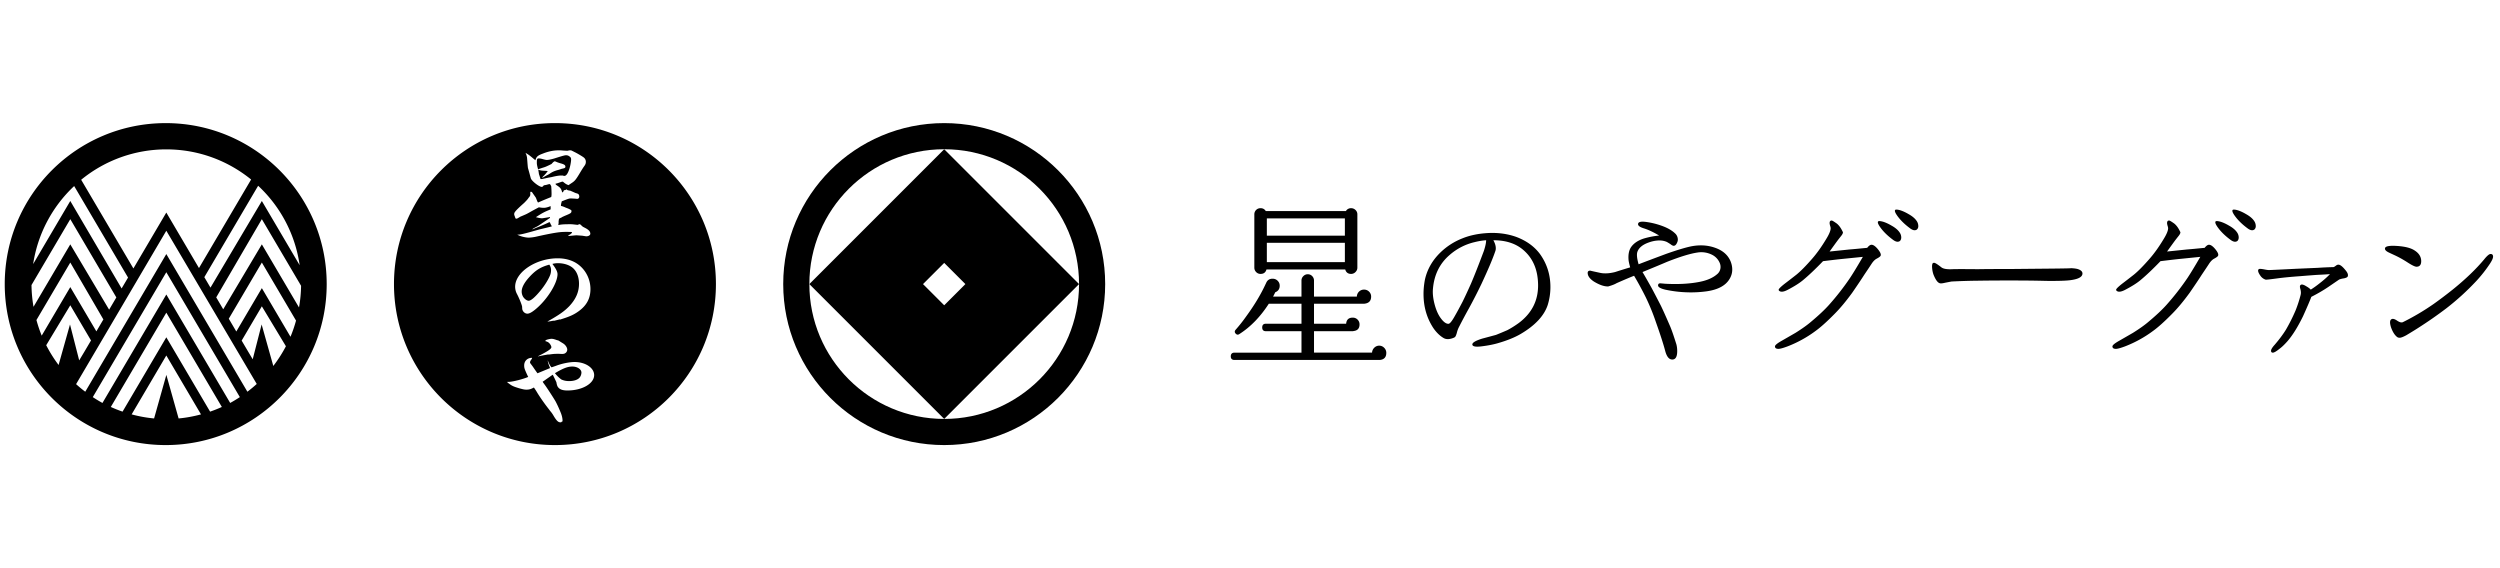
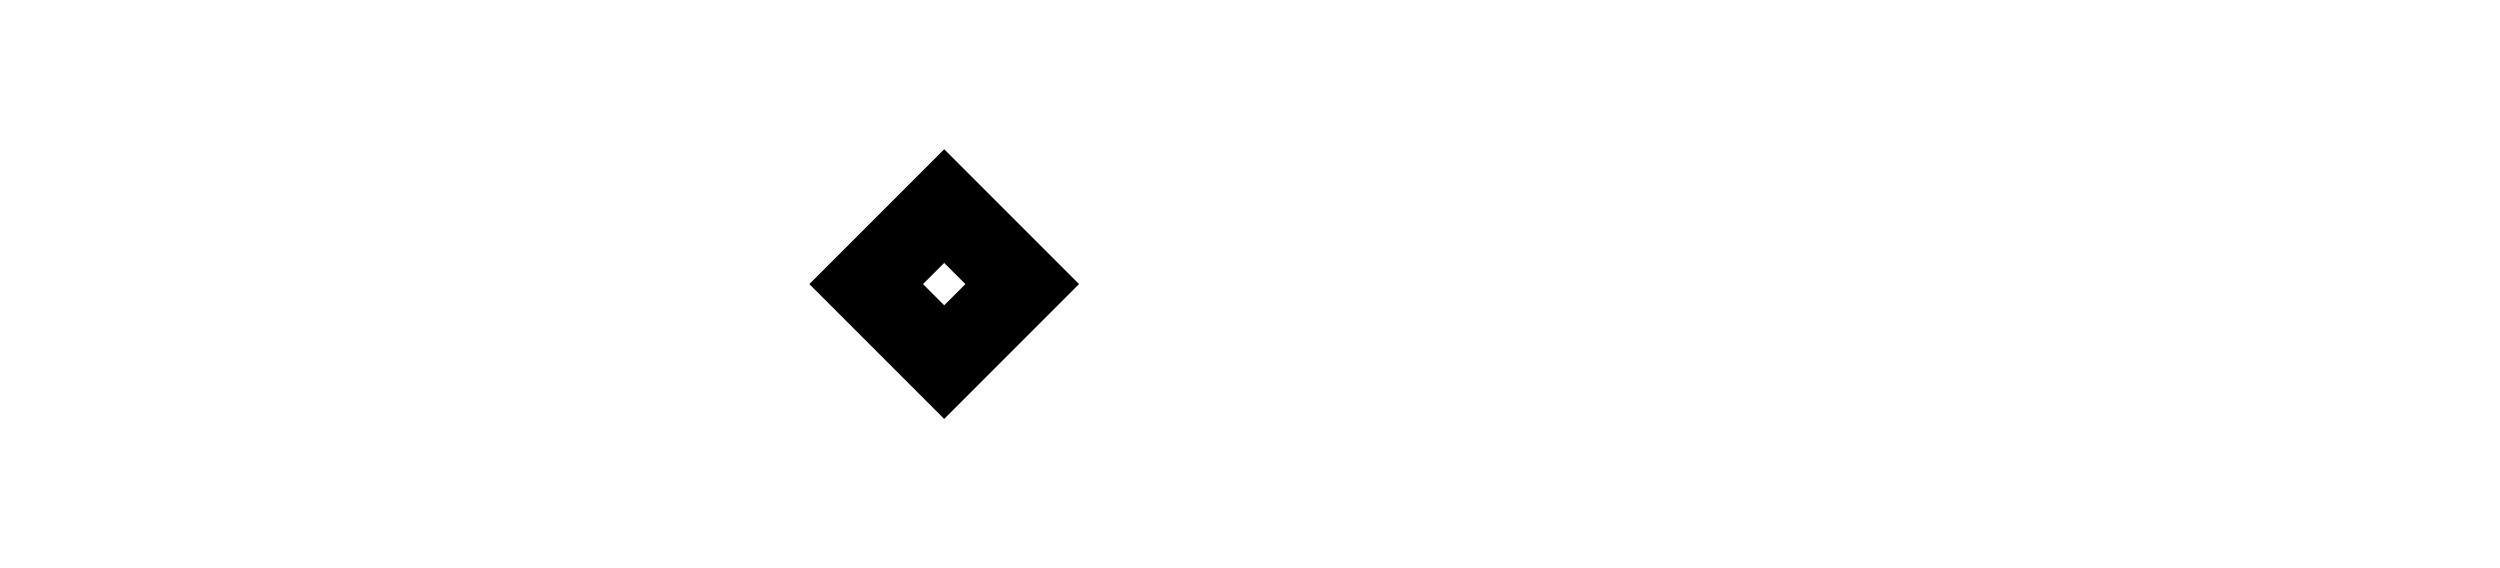
<svg xmlns="http://www.w3.org/2000/svg" xml:space="preserve" enable-background="new 0 0 264 60" viewBox="0 0 264 60">
  <style>.st2{fill-rule:evenodd;clip-rule:evenodd}</style>
  <g id="グーガン">
    <g>
      <g>
        <g>
-           <path d="M99.707 13c-9.388 0-16.999 7.612-16.999 17s7.611 17 16.999 17c9.389 0 17-7.612 17-17s-7.612-17-17-17zm.001 31.239c-7.864 0-14.24-6.376-14.24-14.24s6.376-14.24 14.24-14.24 14.24 6.376 14.24 14.24-6.377 14.24-14.24 14.24z" />
-         </g>
+           </g>
        <path d="M99.707 15.76 85.467 30l14.24 14.24L113.946 30 99.707 15.76zM97.469 30l2.238-2.238L101.944 30l-2.238 2.238L97.469 30z" />
      </g>
      <g>
-         <path d="M60.439 38.707c-.498 0-.972.185-1.837.703.226.281.39.443.67.66.259.119.508.173.821.173.54 0 .961-.152 1.145-.41a.909.909 0 0 0 .162-.488c.001-.347-.432-.638-.961-.638zM59.262 18.533h.172c.065.033.12.043.163.043.184 0 .357-.227.507-.681.109-.291.205-.82.205-1.047 0-.151-.031-.227-.151-.313a.566.566 0 0 0-.377-.141c-.14 0-.336.053-1.264.345-.294.087-.594.151-.779.151-.076 0-.183-.021-.42-.086a1.816 1.816 0 0 0-.401-.076c-.205 0-.227.055-.227.475 0 .152.033.324.131.672l.453-.152c.324-.097.345-.108.735-.292l.237-.118c.151-.184.271-.28.346-.28.022 0 .097.032.302.118l.227.076c.455.118.585.204.585.378 0 .108-.065.151-.271.194-.14.032-.14.032-.389.119-.108.032-.247.063-.368.107a2.307 2.307 0 0 0-.573.282 2.571 2.571 0 0 1-.378.215c-.097.055-.195.108-.281.162-.066.033-.119.066-.172.098v-.043c0-.022.011-.044.044-.075.204-.195.291-.282.528-.605l-.291-.022-.206-.011a1.456 1.456 0 0 1-.508-.107l.043.269.033.217c.033.065.055.163.152.464l.011.044.183-.011.293-.064.151-.033c.14-.033.314-.064.497-.096.119-.022.227-.054.336-.077.3-.065.571-.099.722-.099zM55.825 29.339c-.486.552-.735 1.038-.735 1.448 0 .173.044.345.119.497.14.261.422.475.616.475.249 0 .692-.389 1.275-1.101.443-.541.832-1.178 1.005-1.632.054-.141.086-.325.086-.486a.997.997 0 0 0-.183-.594c-.94.258-1.48.604-2.183 1.393z" />
-         <path d="M58.604 13c-9.389 0-17 7.611-17 17 0 9.386 7.611 17 17 17 9.391 0 16.998-7.614 16.998-17 0-9.389-7.607-17-16.998-17zm-.629 23.211c-.097-.087-.184-.13-.398-.194.042-.097.096-.13.323-.185.12-.031.249-.054.336-.054.151 0 .291.034.584.142.141.031.173.043.259.106.054.034.174.109.368.228.26.152.455.443.455.669a.45.45 0 0 1-.239.389c-.075.044-.161.064-.312.064-.054 0-.151 0-.282-.011h-.291c-.258 0-.432.023-.832.078l-.065-.012c-.475.086-.55.098-1.069.205l-.012-.011c1.071-.54 1.426-.778 1.426-.972-.003-.106-.121-.323-.251-.442zm1.168-2.464-.032-.021-.562.141h-.13c-.302.064-.464.087-.616.087 1.274-.715 1.783-1.081 2.301-1.61.702-.746 1.039-1.503 1.039-2.378 0-.736-.249-1.34-.682-1.696-.367-.302-.94-.477-1.535-.477-.183 0-.312.011-.56.066l-.034.012c.369.486.541.82.541 1.081 0 .972-1.145 2.776-2.398 3.77-.357.282-.594.401-.789.401-.205 0-.411-.151-.498-.357-.042-.097-.042-.13-.053-.367-.012-.173-.303-.896-.541-1.35a1.647 1.647 0 0 1-.195-.768c0-1.546 2.193-3.004 4.494-3.004.703 0 1.33.151 1.849.443.994.562 1.61 1.643 1.61 2.81 0 .974-.4 1.728-1.243 2.334-.518.375-.951.571-1.966.883zm-4.679-11.475c.184-.205.411-.422.885-.843.163-.162.379-.389.434-.486.022-.034.054-.077.118-.151a.422.422 0 0 0 .098-.303v-.227c.033-.009.065-.009.086-.009.065 0 .097.032.172.15.011.022.109.151.281.4.044.054.076.13.109.228.118.291.118.291.173.356.529-.238.994-.421 1.393-.584.022-.129.032-.184.032-.325 0-.064 0-.064-.01-.421-.012-.205-.022-.346-.022-.366a.925.925 0 0 0-.131-.238c-.032-.011-.064-.011-.086-.011-.011 0-.011 0-.324.086l-.248.043c-.076.109-.14.164-.216.164-.28 0-1.091-.637-1.157-.919-.064-.227-.151-.563-.269-.973-.043-.13-.043-.13-.119-1.092a1.497 1.497 0 0 0-.173-.615c.378.226.39.237 1.048.788.109-.379.227-.496.78-.703.594-.237 1.145-.346 1.674-.346.128 0 .259 0 .453.022.336.021.357.021.519.021a.647.647 0 0 1 .227-.043c.118 0 .161.011.312.097.045.02.097.043.151.075.304.141.888.497 1.006.594.13.109.205.271.205.443 0 .173-.043.293-.173.465-.108.152-.216.314-.55.875-.325.53-.444.672-.671.833-.432.292-.432.292-.466.292 0 0-.031-.023-.204-.098a2.456 2.456 0 0 1-.357-.27c-.108 0-.12.01-.4.108a2.234 2.234 0 0 1-.378.109c.01.086.021.096.118.162.4.259.486.367.583.766l.108-.065c.054-.161.065-.172.205-.194.054-.011.054-.011.086-.032l.054-.043c.119.097.119.097.248.118l.207.044c.074.043.15.075.236.107.131.065.304.141.336.141.205.065.238.075.282.173.031.055.043.12.043.174 0 .151-.086.25-.217.25-.054 0-.14-.012-.248-.022l-.41-.022c-.196 0-.248.022-.974.303-.063.249-.086.313-.086.486.13.033.141.033.314.098l.227.098c.367.13.571.248.571.313 0 .237-.053.27-.711.54l-.26.119-.118.075a.838.838 0 0 0-.229.119l-.042.249v.194l-.032.217c.313-.065.55-.088 1.274-.088.163 0 .163 0 .649.055l.152.011a.301.301 0 0 1 .161-.066c.066 0 .066 0 .239.163.042.043.086.077.128.109l.271.14c.356.194.507.368.507.594 0 .151-.183.271-.433.271-.021 0-.021 0-.356-.054-.032-.011-.248-.022-.659-.054-.076 0-.368.032-.876.075l.022-.075c.011-.011.064-.032.14-.077.086-.031.226-.172.226-.204v-.011c0-.066-.032-.066-.735-.066-.583 0-1.329.12-3.025.498a4.537 4.537 0 0 1-.789.108c-.367 0-.886-.13-1.231-.313.291.01.713-.087 2.096-.486l.324-.087.811-.195c.172-.044.313-.076.421-.108l-.043-.086-.076-.131-.097-.226c-.097.022-.119.022-.194.065-.302.141-.649.292-1.048.453a5.968 5.968 0 0 0-.422.173.367.367 0 0 1-.13.054c-.011 0-.032 0-.053-.011.119-.075.248-.151.377-.217.087-.043.173-.086.259-.14.735-.497 1.06-.713 1.232-.832v-.086l-.269.043c-.465.075-.53.086-.585.086-.108 0-.323-.032-.637-.119.726-.466.843-.53 1.557-.822v-.346l-.226.086c-.239.076-.357.096-.498.096-.107 0-.259-.009-.518-.054-.411.217-.617.326-.919.498-.227.13-.345.194-.518.271-.12.053-.054.022-.173.075l-.357.15c-.098.066-.194.12-.291.174a.222.222 0 0 1-.12.032c-.075 0-.086-.011-.151-.206-.075-.204-.075-.204-.075-.269.003-.129.035-.182.165-.345zm5.457 18.964c-.465 0-.768-.098-.941-.292-.118-.118-.172-.269-.226-.583-.173-.378-.205-.432-.379-.789a1.117 1.117 0 0 1-.139.086c-.238.173-.476.334-.703.497a2.338 2.338 0 0 1-.227.15c.032.066.065.12.109.174l.194.269c.281.4.908 1.372 1.06 1.643.183.345.378.768.572 1.253.097.259.163.54.163.767 0 .097-.011.108-.087.119l-.032.032c-.011.034-.021.034-.12.034-.226 0-.409-.185-.734-.736a2.932 2.932 0 0 0-.335-.465c-.119-.151-.053-.076-.171-.227a19.967 19.967 0 0 1-1.157-1.642 7.554 7.554 0 0 0-.388-.605c-.313.173-.497.227-.788.227-.194 0-.357-.033-.746-.14-.584-.174-.778-.26-1.036-.455-.045-.032-.098-.075-.152-.108-.065-.044-.076-.055-.088-.118h.185c.476-.033 1.415-.271 2.021-.52-.389-.832-.423-.93-.423-1.22 0-.465.346-.81.833-.799 0 .075-.01.086-.118.237a.479.479 0 0 0-.098.237c0 .054.033.109.119.217.119.151.227.303.324.454l.227.323.118.163 1.329-.551c-.16-.401-.194-.487-.249-.79h.012c.183.442.237.54.389.713l.107-.032.369-.13c.615-.237 1.426-.4 1.955-.4 1.156 0 2.074.617 2.074 1.383-.004.899-1.268 1.624-2.823 1.624z" />
-       </g>
-       <path d="M17.499 13.001C8.111 13.001.5 20.612.5 30s7.611 17 16.999 17c9.389 0 17-7.612 17-17s-7.611-16.999-17-16.999zm13.177 22.562-3.025-5.137-2.697 4.581-.795-1.352 3.492-5.931 3.61 6.131a14.14 14.14 0 0 1-.585 1.708zm-4.552 5.803-8.561-14.539-8.56 14.539c-.335-.253-.657-.52-.968-.8l9.528-16.2 9.549 16.18c-.316.288-.646.561-.988.82zm-1.817 1.185-6.743-11.452-6.744 11.452c-.351-.19-.689-.399-1.022-.616l7.765-13.188 7.765 13.188c-.332.217-.67.427-1.021.616zm-2.121.918-4.622-7.85-4.622 7.849a14.05 14.05 0 0 1-1.241-.493l5.863-9.957 5.863 9.957c-.405.185-.819.348-1.241.494zM7.832 19.647l5.689 9.663-.678 1.151-5.421-9.238L3.5 27.886a14.202 14.202 0 0 1 4.332-8.239zm9.731-3.873c3.392 0 6.507 1.196 8.955 3.182l-5.506 9.351-3.449-5.862-3.476 5.904-5.515-9.366a14.176 14.176 0 0 1 8.991-3.209zm14.081 12.231-3.993-6.781-5.424 9.15-.65-1.105 5.683-9.652a14.193 14.193 0 0 1 4.384 8.388zM3.327 30.099l4.096-6.956 4.863 8.265-.762 1.295-4.101-6.899L3.539 32.4a14.296 14.296 0 0 1-.212-2.301zm.521 3.696 3.575-6.071 3.494 6.01-.741 1.258-2.753-4.676-3.019 5.127a14.18 14.18 0 0 1-.556-1.648zm23.803-7.991-4.077 6.857-.74-1.258 4.817-8.26 4.143 7.036a14.148 14.148 0 0 1-.219 2.289l-3.924-6.664zM4.88 36.455l2.543-4.219 2.188 3.716-.685 1.164-.563.94-.971-3.794-1.205 4.281a14.224 14.224 0 0 1-1.307-2.088zm9.021 7.304 3.662-6.22 3.662 6.22c-.766.205-1.553.356-2.364.429l-1.295-4.602-1.295 4.602a14.065 14.065 0 0 1-2.37-.429zm13.727-9.497-.942 3.677-.482-.809-.685-1.163 2.132-3.621 2.542 4.217a14.218 14.218 0 0 1-1.332 2.083l-1.233-4.384z" />
+         </g>
      <g>
-         <path d="M146.393 37.258c0 .465-.233.716-.697.754H130.367c-.264 0-.396-.126-.396-.377 0-.264.132-.396.396-.396h7.07V34.976h-3.752c-.264 0-.396-.132-.396-.396s.132-.396.396-.396h3.752v-2.111h-3.45c-.893 1.383-1.93 2.451-3.112 3.205-.126.088-.245.082-.358-.019-.151-.138-.164-.283-.037-.434a15.89 15.89 0 0 0 1.131-1.433c.855-1.169 1.533-2.3 2.037-3.394l.056-.113c.125-.302.351-.453.678-.453.214 0 .393.072.538.217s.217.318.217.519c0 .339-.157.572-.472.697a7.918 7.918 0 0 1-.226.453h2.997v-1.697a.63.63 0 0 1 .199-.462.633.633 0 0 1 .462-.198c.189 0 .346.066.472.198a.65.65 0 0 1 .189.462v1.697h4.525a.76.76 0 0 1 .235-.528.728.728 0 0 1 .519-.208.73.73 0 0 1 .538.217.708.708 0 0 1 .217.519c0 .453-.239.704-.716.754h-5.317v2.111h3.394c.038-.427.27-.641.697-.641.202 0 .371.069.51.208a.692.692 0 0 1 .207.509c0 .415-.207.648-.622.698a.318.318 0 0 1-.094.018h-4.091v2.263h6.128a.776.776 0 0 1 .236-.518.726.726 0 0 1 1.047.009.741.741 0 0 1 .222.529zm-3.055-8.994c0 .176-.066.33-.198.462a.634.634 0 0 1-.462.199c-.327 0-.534-.157-.622-.472h-8.315c-.088.314-.296.472-.623.472a.622.622 0 0 1-.471-.199.646.646 0 0 1-.189-.462v-5.619a.643.643 0 0 1 .66-.66c.239 0 .421.1.547.301h8.466a.607.607 0 0 1 .547-.301c.176 0 .33.063.462.189a.621.621 0 0 1 .198.471v5.619zm-1.319-3.376V23.06h-8.24v1.828h8.24zm0 2.791v-2.036h-8.24v2.036h8.24zM163.441 32.199c-.376 1.142-1.323 2.161-2.841 3.057-.637.376-1.46.709-2.472.998-.463.13-.977.231-1.54.303-.694.101-1.063.051-1.106-.152-.043-.202.304-.418 1.041-.65.491-.13.976-.26 1.453-.39a37.764 37.764 0 0 0 1.193-.498c.39-.203.795-.456 1.215-.759 1.373-1.027 2.052-2.364 2.038-4.012-.014-1.633-.564-2.891-1.647-3.772-.781-.636-1.807-.955-3.079-.955.173.303.26.586.26.846a.88.88 0 0 1-.065.347c-.26.767-.745 1.908-1.453 3.426a53.19 53.19 0 0 1-1.323 2.58 62.264 62.264 0 0 0-1.041 1.952 2.76 2.76 0 0 0-.238.65 2.287 2.287 0 0 1-.119.326.39.39 0 0 1-.206.173c-.419.173-.766.188-1.04.043-.405-.231-.774-.585-1.106-1.063-.694-1.055-1.041-2.254-1.041-3.599 0-.506.051-1.019.152-1.54.246-1.084.795-2.038 1.647-2.862a6.995 6.995 0 0 1 2.299-1.474c.78-.318 1.676-.507 2.688-.564 1.085-.058 2.089.079 3.015.411 1.069.405 1.901 1.005 2.493 1.8.737 1.027 1.106 2.19 1.106 3.492a6.406 6.406 0 0 1-.283 1.886zm-6.505-6.831a7.091 7.091 0 0 0-1.193.195 6.102 6.102 0 0 0-2.667 1.366c-1.041.896-1.626 2.082-1.756 3.556-.044.463.007.983.151 1.561.145.579.34 1.056.586 1.431.332.491.636.73.91.716.145-.014.361-.282.651-.802.202-.348.477-.853.824-1.518.202-.405.499-1.04.889-1.908.347-.809.802-1.966 1.366-3.469.159-.491.239-.867.239-1.128zM182.751 27.602c.116.289.174.578.174.867 0 .319-.08.622-.239.911-.405.751-1.236 1.214-2.494 1.387-.535.072-1.077.109-1.626.109-.91 0-1.807-.094-2.689-.282-.564-.13-.824-.296-.78-.499.014-.13.108-.188.281-.173l.477.043c1.359.073 2.559.008 3.6-.195.824-.159 1.46-.441 1.908-.846a.97.97 0 0 0 .326-.737 1.05 1.05 0 0 0-.065-.369 1.697 1.697 0 0 0-.824-.911 2.523 2.523 0 0 0-1.561-.238c-.766.116-1.828.441-3.188.976-.535.231-1.403.592-2.602 1.084.217.362.528.904.932 1.627.188.347.513.968.976 1.864.202.405.535 1.142.997 2.212.159.362.383 1.005.672 1.93.058.218.087.456.087.716 0 .593-.173.889-.52.889-.347 0-.6-.318-.759-.954-.202-.751-.528-1.756-.976-3.014a22.654 22.654 0 0 0-1.063-2.602 36.04 36.04 0 0 0-1.236-2.276c-.376.145-.99.405-1.843.78-.188.116-.484.231-.889.347-.419.014-.925-.159-1.517-.52-.434-.289-.651-.592-.651-.911 0-.159.094-.238.282-.238-.043 0 .275.072.954.217.462.116 1.012.094 1.648-.065a68.877 68.877 0 0 1 1.605-.498c-.102-.361-.16-.629-.174-.802-.043-.549.043-.99.26-1.323.275-.405.716-.709 1.323-.911a8.914 8.914 0 0 1 1.647-.325c-.607-.361-1.145-.615-1.615-.759-.47-.145-.669-.318-.596-.52.058-.173.348-.224.868-.152a8.11 8.11 0 0 1 1.648.412c.635.231 1.12.52 1.453.867a.894.894 0 0 1 .217.586c0 .13-.044.271-.131.423-.086.152-.188.227-.303.227-.087 0-.202-.058-.347-.173a5.292 5.292 0 0 0-.39-.238 1.911 1.911 0 0 0-.78-.152c-.376 0-.774.079-1.193.238-.579.218-.947.521-1.106.911-.116.26-.08.716.108 1.366.593-.231 1.569-.6 2.927-1.106 1.113-.39 1.973-.65 2.581-.78.925-.188 1.788-.138 2.591.151.802.287 1.34.764 1.615 1.429zM198.604 26.973c-.014.087-.159.202-.434.347-.188.101-.369.286-.542.553-.173.268-.427.647-.759 1.139-.246.39-.672 1.027-1.279 1.908-.665.91-1.279 1.647-1.843 2.212-.824.838-1.511 1.453-2.06 1.843a12.506 12.506 0 0 1-2.927 1.605c-.462.173-.78.26-.955.26-.246 0-.368-.087-.368-.26 0-.13.246-.332.737-.608.303-.173.78-.448 1.431-.824.694-.434 1.25-.831 1.669-1.193.795-.665 1.424-1.257 1.887-1.778a26.91 26.91 0 0 0 2.211-2.84c.289-.434.738-1.171 1.345-2.213l-2.146.217c-.434.044-1.121.123-2.06.239-.809.839-1.511 1.504-2.103 1.995-.376.318-.926.665-1.648 1.041-.42.217-.716.246-.889.086a.146.146 0 0 1-.043-.108c0-.087.209-.296.629-.629.289-.217.701-.535 1.236-.954.448-.361 1.012-.932 1.691-1.713.492-.564.976-1.244 1.453-2.038.303-.491.462-.86.477-1.106.014-.043 0-.138-.043-.282a1.29 1.29 0 0 1-.065-.303c0-.188.072-.282.218-.282.057 0 .209.087.455.26.116.073.235.185.357.336.123.152.249.365.38.64 0 .102-.055.221-.163.358-.109.137-.214.271-.315.401-.145.188-.455.615-.932 1.279l2.104-.217c.376-.029.997-.087 1.865-.173.173-.217.325-.325.455-.325.188 0 .408.151.662.455.25.303.355.528.312.672zm2.017-1.518c-.189.13-.427.087-.716-.13-.608-.448-1.078-.918-1.409-1.409-.174-.26-.232-.434-.174-.52.043-.072.224-.065.542.022.275.086.571.224.889.411.39.217.672.456.846.716a.928.928 0 0 1 .173.52c0 .174-.051.303-.151.39zm1.799-1.214c-.188.13-.427.087-.716-.13-.607-.448-1.077-.918-1.409-1.409-.173-.26-.231-.434-.173-.52.043-.072.224-.065.542.021.275.087.571.224.889.412.39.217.672.456.846.715a.96.96 0 0 1 .173.542.461.461 0 0 1-.152.369zM219.908 28.859c.014.361-.383.6-1.193.716-.448.072-1.337.101-2.667.087-.997-.029-2.27-.043-3.816-.043-1.272 0-2.356.008-3.253.022a69 69 0 0 0-2.905.087l-.672.13c-.289.072-.484.087-.585.043-.218-.072-.434-.383-.651-.932a2.792 2.792 0 0 1-.13-.629c-.029-.303 0-.491.087-.564a.308.308 0 0 1 .13-.022c.101 0 .354.16.759.478.202.159.592.224 1.171.195.361-.014 1.25-.014 2.667 0 .795-.014 1.981-.021 3.557-.021l4.401-.043c1.315-.014 1.944-.029 1.886-.044.303.015.535.044.694.087.332.1.505.251.52.453zM234.24 26.973c-.014.087-.159.202-.434.347-.188.101-.369.286-.542.553-.173.268-.427.647-.759 1.139-.246.39-.672 1.027-1.279 1.908-.665.91-1.279 1.647-1.843 2.212-.824.838-1.511 1.453-2.06 1.843a12.506 12.506 0 0 1-2.927 1.605c-.462.173-.78.26-.955.26-.246 0-.368-.087-.368-.26 0-.13.246-.332.737-.608.303-.173.78-.448 1.431-.824.694-.434 1.25-.831 1.669-1.193.795-.665 1.424-1.257 1.887-1.778a26.91 26.91 0 0 0 2.211-2.84c.289-.434.738-1.171 1.345-2.213l-2.146.217c-.434.044-1.121.123-2.06.239-.809.839-1.511 1.504-2.103 1.995-.376.318-.926.665-1.648 1.041-.42.217-.716.246-.889.086a.146.146 0 0 1-.043-.108c0-.087.209-.296.629-.629.289-.217.701-.535 1.236-.954.448-.361 1.012-.932 1.691-1.713.492-.564.976-1.244 1.453-2.038.303-.491.462-.86.477-1.106.014-.043 0-.138-.043-.282a1.29 1.29 0 0 1-.065-.303c0-.188.072-.282.218-.282.057 0 .209.087.455.26.116.073.235.185.357.336.123.152.249.365.38.64 0 .102-.055.221-.163.358-.109.137-.214.271-.315.401-.145.188-.455.615-.932 1.279l2.104-.217c.376-.029.997-.087 1.865-.173.173-.217.325-.325.455-.325.188 0 .408.151.662.455.25.303.355.528.312.672zm2.017-1.518c-.189.13-.427.087-.716-.13-.608-.448-1.078-.918-1.409-1.409-.174-.26-.232-.434-.174-.52.043-.072.224-.065.542.022.275.086.571.224.889.411.39.217.672.456.846.716a.928.928 0 0 1 .173.52c.001.174-.05.303-.151.39zm1.8-1.214c-.188.13-.427.087-.716-.13-.607-.448-1.077-.918-1.409-1.409-.173-.26-.231-.434-.173-.52.043-.072.224-.065.542.021.275.087.571.224.889.412.39.217.672.456.846.715a.96.96 0 0 1 .173.542.464.464 0 0 1-.152.369zM247.922 29.182c-.026.091-.163.162-.41.214-.13.013-.293.052-.488.117l-1.171.8c-.52.351-1.113.696-1.776 1.034-.156.416-.449 1.099-.878 2.049-.56 1.145-1.113 2.029-1.659 2.654-.313.351-.586.612-.82.781-.338.273-.573.409-.703.409s-.195-.065-.195-.195c0-.143.129-.357.39-.644.481-.559.878-1.093 1.19-1.6a18.46 18.46 0 0 0 1.015-2.029 12.9 12.9 0 0 0 .527-1.62c.052-.195.039-.423-.039-.683-.065-.221-.033-.357.097-.41.117-.039.299.02.546.176.208.117.364.234.469.351.326-.208.65-.442.976-.703.39-.299.742-.612 1.054-.936-.313.026-.755.052-1.327.078-.234.014-.833.059-1.796.137-.91.065-1.672.137-2.283.214-.859.117-1.32.17-1.386.156a1.057 1.057 0 0 1-.566-.429c-.156-.221-.233-.397-.233-.527 0-.065.026-.117.078-.156.052-.039.228-.033.527.02.247.052.429.078.546.078s1.08-.045 2.889-.136l2.244-.098a41.22 41.22 0 0 1 1.659-.078c.052 0 .137-.046.254-.137.117-.091.214-.13.293-.117.182 0 .429.195.742.586.221.26.299.474.234.644zM255.18 28.166c-.159 0-.473-.152-.943-.456-.47-.303-.932-.56-1.388-.77-.456-.209-.69-.321-.704-.336-.231-.129-.326-.267-.282-.411.058-.202.499-.275 1.323-.217.781.058 1.359.202 1.735.434.506.303.759.694.759 1.171-.001.389-.168.585-.5.585zm8.088-1.063c0 .159-.108.405-.326.737a14.449 14.449 0 0 1-1.431 1.822 26.64 26.64 0 0 1-3.188 2.905 43.827 43.827 0 0 1-2.927 2.038c-.289.188-.723.456-1.301.802-.319.173-.55.26-.694.26a.44.44 0 0 1-.325-.13c-.231-.202-.427-.527-.586-.976-.145-.462-.13-.744.043-.846.13-.086.329-.04.596.141.268.18.473.235.618.162a25.217 25.217 0 0 0 3.23-1.908 44.998 44.998 0 0 0 2.038-1.539c1.345-1.085 2.451-2.147 3.318-3.188.303-.376.528-.564.672-.564.176.002.263.096.263.284z" />
-       </g>
+         </g>
    </g>
  </g>
</svg>